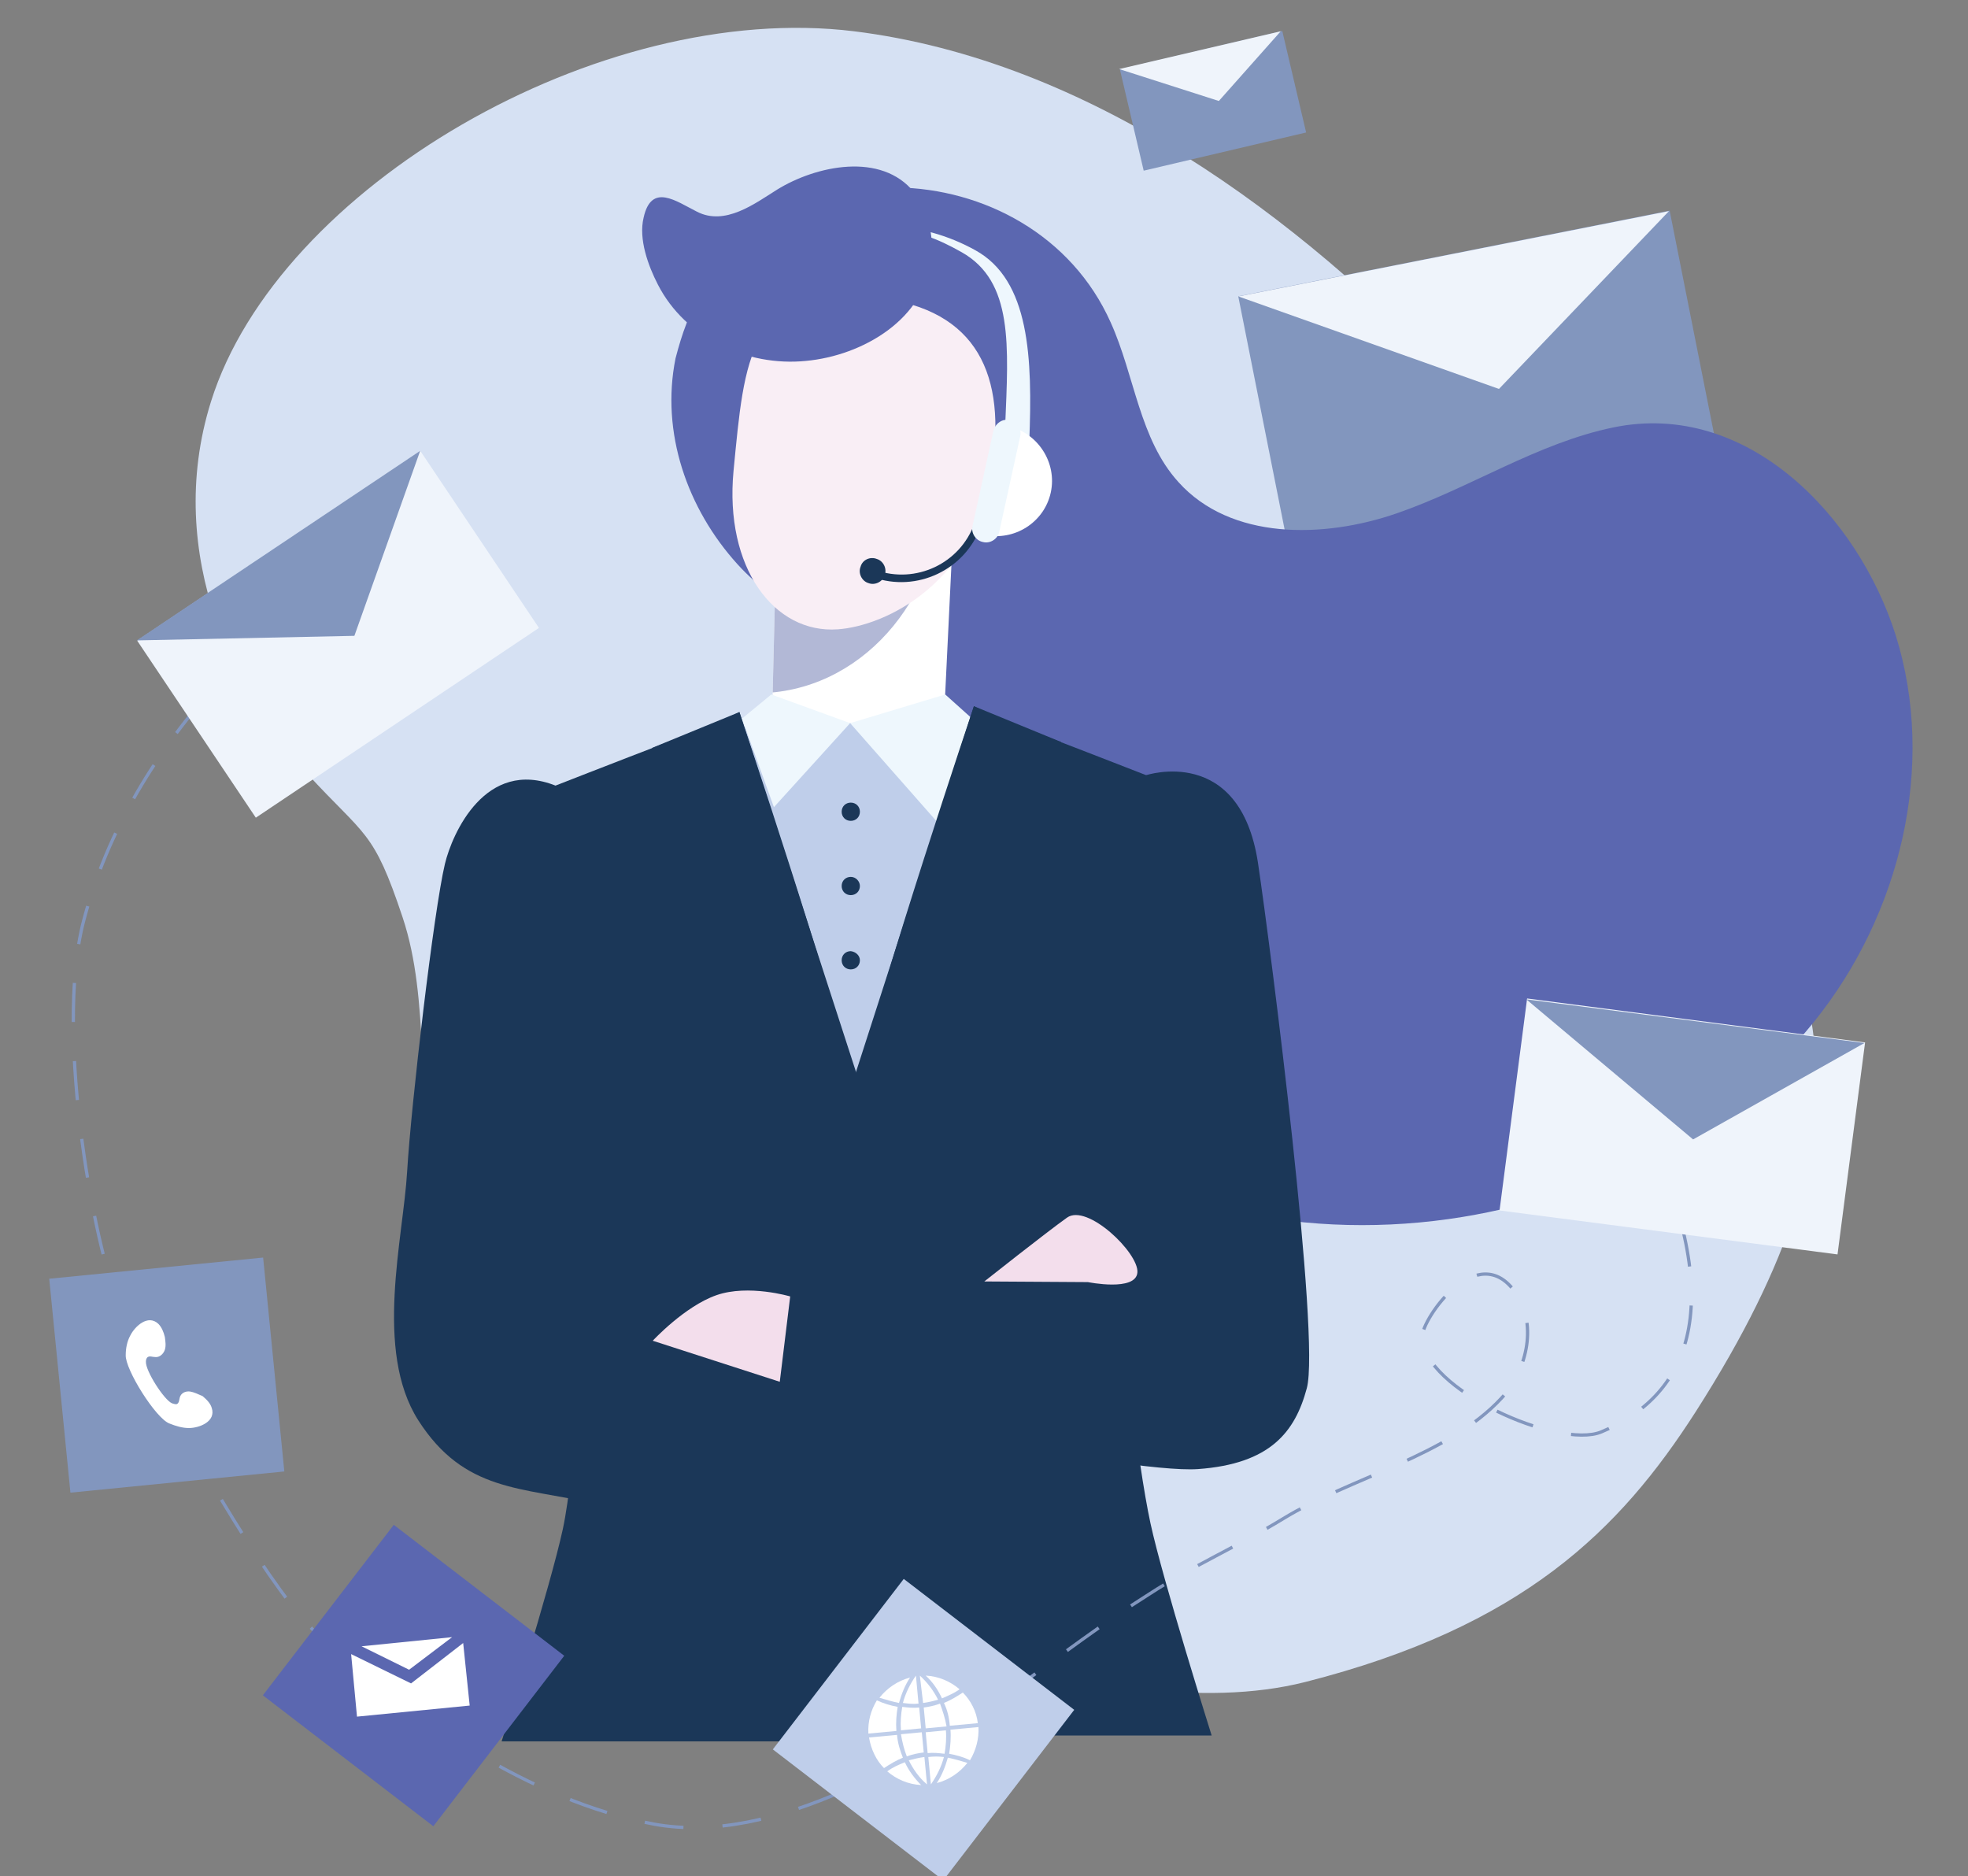
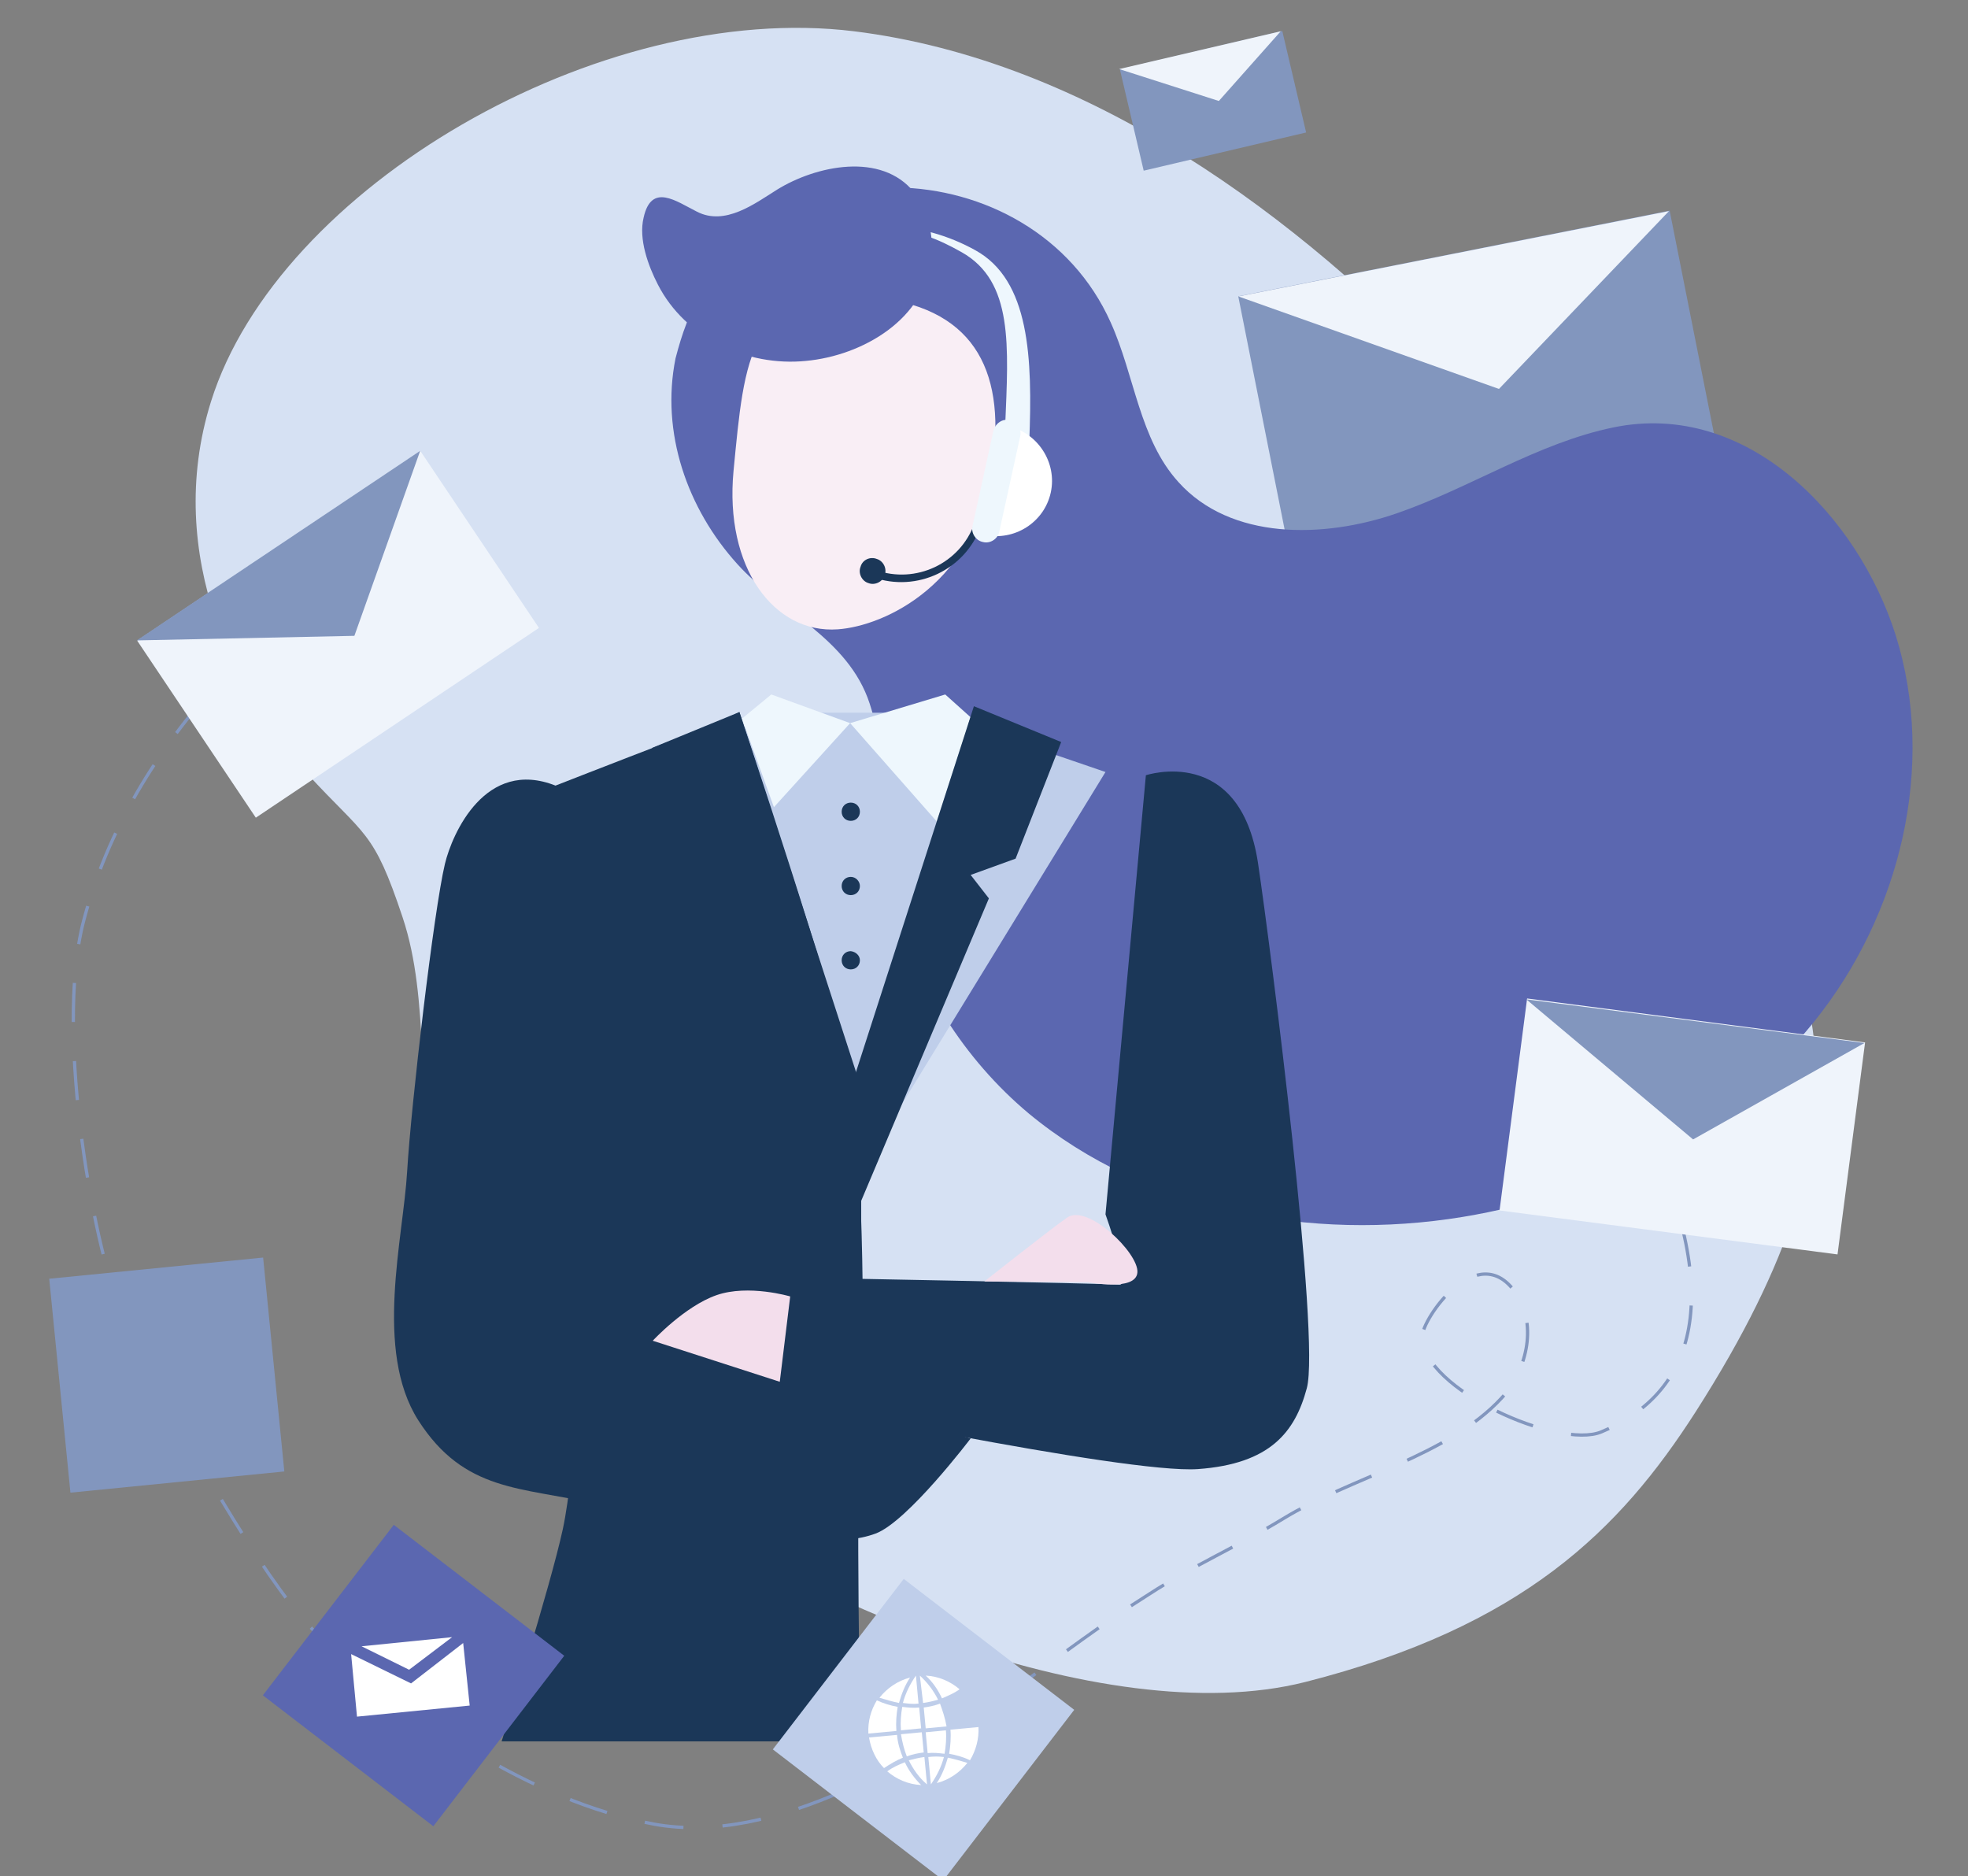
<svg xmlns="http://www.w3.org/2000/svg" xmlns:xlink="http://www.w3.org/1999/xlink" id="Layer_1" x="0px" y="0px" viewBox="0 0 302.1 288" style="enable-background:new 0 0 302.1 288;" xml:space="preserve">
  <rect x="0" y="0" width="302.1" height="288" fill="#808080" stroke="none" />
  <style type="text/css">	.st0{fill:#D6E1F3;}	.st1{fill:#8296BE;}	.st2{fill:#EFF4FB;}	.st3{fill:#5B67B0;}	.st4{fill:#BFCEEA;}	.st5{fill:#1B3758;}	.st6{clip-path:url(#SVGID_00000084501470659765313500000009088101522495148429_);fill:#B2B8D6;}	.st7{fill:#F9EEF5;}	.st8{fill:#EEF7FD;}	.st9{fill:#FFFFFF;}	.st10{fill:#F3DEEC;}	.st11{fill:none;stroke:#8296BE;stroke-width:0.5;stroke-miterlimit:10;stroke-dasharray:6,6;}</style>
  <g>
    <path class="st0" d="M131.1,4.8c71.9,8.9,129.2,95.4,137,119.8c8.6,26.9,22.4,44.9-7.8,92.1c-11.6,18.1-26.5,33-60,41.5  c-31,7.8-80.7-13.2-105.3-33.3c-13.5-11.1-23.4-26.5-27.8-43.2c-3.5-13.3-1.1-28-5.4-40.9c-4.5-13.5-5.7-12.3-14.7-22.1  c-10.4-11.4-22.2-33.2-14.7-57.1C42.7,28.8,92,0,131.1,4.8z" />
    <g>
      <rect x="193.5" y="38.6" transform="matrix(0.981 -0.195 0.195 0.981 -7.269 45.349)" class="st1" width="67.5" height="42.2" />
      <polygon class="st2" points="230.1,59.7 190.1,45.5 256.2,32.4   " />
    </g>
    <g>
      <rect x="173.3" y="7.5" transform="matrix(0.974 -0.229 0.229 0.974 1.389 42.995)" class="st1" width="25.6" height="16" />
      <polygon class="st2" points="187.1,15.5 171.8,10.6 196.6,4.8   " />
    </g>
    <g>
      <path class="st3" d="M105.4,49.6c11-28.5,53.1-27,65.1-0.1c3.7,8.2,4.4,17.9,10.4,24.5c8,8.9,22.2,8.7,33.5,4.8   c11.3-3.9,21.6-10.8,33.3-13.2c20.5-4.2,37.5,13.6,43.3,31.9c6.3,20.1,0.7,42.9-12.5,59.3c-13.2,16.4-33.2,26.6-54,30   c-23.2,3.8-48.5-0.9-66.6-15.9c-9.9-8.3-17.2-19.8-20.4-32.3c-2.6-9.9-0.8-20.9-4-30.6c-3.3-10.1-13.7-14.1-20.3-21.4   c-7.7-8.5-11.8-20.2-9.5-31.6C104.2,53.1,104.7,51.4,105.4,49.6z" />
      <g>
        <g>
          <g>
            <polyline class="st4" points="104.7,116.8 118.3,109.4 143.1,109.4 169.7,118.5 132,180 104.7,118.1      " />
            <g>
              <path class="st5" d="M132,124.6c0,0.8-0.6,1.4-1.4,1.4c-0.8,0-1.4-0.6-1.4-1.4c0-0.8,0.6-1.4,1.4-1.4       C131.4,123.2,132,123.8,132,124.6z" />
              <path class="st5" d="M132,136c0,0.8-0.6,1.4-1.4,1.4c-0.8,0-1.4-0.6-1.4-1.4c0-0.8,0.6-1.4,1.4-1.4       C131.4,134.6,132,135.3,132,136z" />
              <path class="st5" d="M132,147.4c0,0.8-0.6,1.4-1.4,1.4c-0.8,0-1.4-0.6-1.4-1.4c0-0.8,0.6-1.4,1.4-1.4       C131.4,146.1,132,146.7,132,147.4z" />
            </g>
          </g>
          <g>
            <g>
              <defs>
-                 <path id="SVGID_1_" d="M119.2,82.1l-0.7,28.7c7.9,0.5,2.9-0.4,12,0.2c6.2,0.4,8.2-0.6,14.4-0.5l1.8-37.2L119.2,82.1z" />
-               </defs>
+                 </defs>
              <use xlink:href="#SVGID_1_" style="overflow:visible;fill:#FFFFFF;" />
              <clipPath id="SVGID_00000140715354132469855370000008384244748981856679_">
                <use xlink:href="#SVGID_1_" style="overflow:visible;" />
              </clipPath>
              <path style="clip-path:url(#SVGID_00000140715354132469855370000008384244748981856679_);fill:#B2B8D6;" d="M144.5,74.9       c0,17.4-12.7,31.5-28.3,31.5c-15.6,0-28.3-14.1-28.3-31.5c0-17.4,12.7-31.5,28.3-31.5C131.8,43.4,144.5,57.5,144.5,74.9z" />
            </g>
            <path class="st7" d="M112.6,72.3c-1.4,14.8,6.2,25,16,24.3c7.2-0.5,21.4-7,23.8-25.5c2-14.7-3.3-24.2-18.9-25.5      C114.9,44.1,114.3,54.8,112.6,72.3z" />
            <polygon class="st8" points="113.9,110.3 118.8,123.9 130.5,111 118.4,106.6      " />
            <polygon class="st8" points="149,110.1 143.8,126.1 130.5,111 145.1,106.6      " />
            <g>
              <path class="st8" d="M158,67.8l-3.7-2.4c0.5-12.3,1.3-22.2-6.7-26.7c-7.6-4.3-12.4-4.5-23.7-0.9l-3,1.2       c9.8-6.2,20.7-5.1,28.8-0.6C158.1,43,158.5,55,158,67.8z" />
              <g>
                <g>
                  <path class="st5" d="M134,88.6c6.7,2.4,14.2-1.1,16.6-7.9l-1-0.4c-2.2,6.2-9,9.4-15.2,7.2L134,88.6z" />
                  <path class="st5" d="M132.1,87c-0.4,1,0.2,2.2,1.2,2.5c1,0.4,2.2-0.2,2.5-1.2c0.4-1-0.2-2.2-1.2-2.5         C133.6,85.4,132.4,85.9,132.1,87z" />
                </g>
                <g>
                  <path class="st9" d="M154.7,65.4c-0.1,0-0.3-0.1-0.4-0.1L150.7,82c0.1,0,0.3,0.1,0.4,0.1c4.6,1,9.2-1.9,10.2-6.5         C162.3,71,159.3,66.4,154.7,65.4z" />
                  <path class="st8" d="M153.4,81.6c-0.2,1.1-1.4,1.9-2.5,1.6l0,0c-1.1-0.2-1.9-1.4-1.6-2.5l3.2-14.6c0.3-1.1,1.4-1.9,2.5-1.6         l0,0c1.1,0.2,1.9,1.4,1.6,2.5L153.4,81.6z" />
                </g>
              </g>
            </g>
            <path class="st3" d="M119.3,29.1c-3.5,2.2-8,5.6-12.3,3.4c-3.2-1.6-7-4.5-8.2,0.9c-0.8,3.3,0.7,7.4,2.2,10.3      c4.2,8.2,13.7,12.6,22.7,11.7c8.7-0.8,18.4-6.4,19.3-15.9c0.3-3.4-0.5-7.2-2.7-10C135.3,23.3,125.3,25.4,119.3,29.1z" />
          </g>
        </g>
        <g>
-           <path class="st5" d="M186,266.4c0,0-7.5-23.8-9.4-32.6c-1.9-8.8-5.3-34.2-3.6-45.2c1.7-10.9,6.3-68.3,6.3-68.3s-11-4.3-19.6-7.6     c-8.5-3.3-10.2-4.3-10.2-4.3s-14.9,44.4-16.9,54.9c-1.9,10.5-2.5,39.2-1.7,52.2c0.8,13,0,50.9,0,50.9H186z" />
          <path class="st5" d="M77,267.3c0,0,7.5-23.8,9.4-32.6c1.9-8.8,3.7-34.5,2.1-45.5c-1.7-10.9-4.8-68-4.8-68s11-4.3,19.6-7.6     c8.5-3.3,10.2-4.3,10.2-4.3s14.9,44.4,16.9,54.9c1.9,10.5,2.5,39.2,1.7,52.2c-0.8,13,0,50.9,0,50.9H77z" />
          <path class="st5" d="M175.9,119c0,0,14.4-4.8,17.2,13.4c2,13.4,9.6,73,7.5,80.7c-1.8,6.7-5.6,11.6-16.7,12.4     c-11.1,0.8-65.5-10.8-65.5-10.8l3.5-18.6c0,0,48,0.9,49.9,1.1c1.9,0.3-2.1-10.8-2.1-10.8L175.9,119z" />
          <path class="st5" d="M149,220.8c0,0-9.7,12.8-14.6,14.6c-10.2,3.8-34.8-2.7-43.2-4.6c-11.1-2.6-19.9-1.7-27-12.8     c-6.8-10.7-2.3-27.9-1.7-38.2c0.6-10.2,4.1-40.1,5.8-47.2c1.1-4.6,6.2-16.3,17-12c6.6,2.6,7.3,63.1,7.3,63.1s-1.4,9.7-2.2,15     c-0.7,4.4,4.4,4.9,6.9,6.3C99.8,206.4,149,220.8,149,220.8z" />
          <path class="st10" d="M121.3,199c0,0-6.4-1.9-11.3-0.2c-4.9,1.7-9.8,7-9.8,7l19.5,6.3L121.3,199z" />
          <path class="st10" d="M167,196.8c0,0,7.4,1.5,7.6-1.5c0.2-3-7.7-10.6-10.8-8.4c-3.1,2.2-12.7,9.8-12.7,9.8L167,196.8z" />
          <polygon class="st5" points="130.9,187.4 151.8,137.9 149,134.3 155.9,131.8 162.9,113.9 149.5,108.4 130.9,166.1     " />
          <polygon class="st5" points="132.2,188.3 111.3,138.8 114.1,135.2 107.2,132.7 100.1,114.8 113.5,109.3 132.2,167     " />
        </g>
      </g>
    </g>
    <g>
      <path class="st11" d="M68,77.9C43.5,91.4,20,113.6,12.8,141.5c-4.5,17.4,1.8,51.8,6.4,61.3c11,22.6,23.5,42.5,29.3,47.8   c14.5,13,32.7,25.8,51.9,29.4c18.4,3.4,40.8-10.1,55.7-21c6.7-4.9,13.3-9.9,20.3-14.3c6.6-4.3,13.9-7.5,20.6-11.6   c10.3-6.3,25.3-9.6,33.5-18.5c3.6-3.9,5.7-10.9,2.2-16.1c-5.8-8.5-14.4,3.9-14.4,6.7c0.1,8.1,21,17.3,27.5,14.6   c12.7-5.3,20-18.1,7-46.4" />
      <g>
        <rect x="25.7" y="81" transform="matrix(0.831 -0.557 0.557 0.831 -45.417 45.343)" class="st2" width="52.3" height="32.7" />
        <polygon class="st1" points="54.4,97.6 21,98.3 64.5,69.2    " />
      </g>
      <g>
        <rect x="241.8" y="146.8" transform="matrix(0.129 -0.992 0.992 0.129 53.371 406.731)" class="st2" width="32.8" height="52.3" />
        <polygon class="st1" points="259.9,174.9 234.3,153.4 286.2,160.1    " />
      </g>
      <g>
        <rect x="9.1" y="194.6" transform="matrix(0.995 -9.857536e-02 9.857536e-02 0.995 -20.68 3.554)" class="st1" width="33" height="33" />
-         <path id="XMLID_47_" class="st9" d="M29.2,213.6c-0.7-0.1-1.4,0.2-1.6,0.9c-0.1,0.4-0.1,0.8-0.4,1c-0.2,0.1-0.5,0-0.8-0.1    c-1.2-0.5-4.1-5-4-6.4c0-0.3,0.1-0.6,0.3-0.7c0.3-0.2,0.7,0,1.1,0c0.7,0.1,1.3-0.5,1.5-1.1c0.2-0.6,0.1-1.3,0-2    c-0.2-0.8-0.5-1.5-1-2c-1.6-1.5-3.6,0.4-4.3,1.8c-0.5,0.9-0.7,2-0.7,3c-0.1,2.2,4.6,9.7,6.7,10.5c1,0.4,2,0.7,3,0.7    c1.6,0,4.2-1,3.5-3.1c-0.2-0.7-0.8-1.3-1.4-1.8C30.4,214,29.8,213.7,29.2,213.6z" />
      </g>
      <g>
        <rect x="47" y="240.8" transform="matrix(0.609 -0.793 0.793 0.609 -179.228 150.851)" class="st3" width="33" height="33" />
        <g>
          <g>
            <polygon class="st9" points="69.4,251.3 55.5,252.7 62.8,256.3      " />
            <polygon class="st9" points="63.1,258.4 53.9,253.9 54.8,263.5 72.1,261.8 71.1,252.2      " />
          </g>
        </g>
      </g>
      <g>
        <rect x="125.3" y="249.1" transform="matrix(0.609 -0.793 0.793 0.609 -155.21 216.189)" class="st4" width="33" height="33" />
        <g>
          <g>
            <path id="XMLID_00000019670219888510392670000003606832058892652419_" class="st9" d="M133.3,266.1l4.3-0.4      c-0.1-1.3,0-2.5,0.2-3.7c-1.1-0.2-2.1-0.5-3.2-1C133.7,262.5,133.2,264.2,133.3,266.1z" />
            <path id="XMLID_00000012447870722982671730000013511028964001947047_" class="st9" d="M137.7,266.3l-4.3,0.4      c0.3,1.8,1.1,3.5,2.3,4.7c0.9-0.6,1.9-1.2,2.9-1.6C138.2,268.8,137.8,267.6,137.7,266.3z" />
            <path id="XMLID_00000058582950407577545270000002839142978722557586_" class="st9" d="M141.5,265.9l-3.2,0.3      c0.2,1.2,0.5,2.4,0.9,3.4c0.8-0.3,1.7-0.5,2.6-0.6L141.5,265.9z" />
            <path id="XMLID_00000163059608640566555300000009172069491548368818_" class="st9" d="M141.4,265.3l-0.3-3.2      c-0.9,0.1-1.8,0-2.6-0.1c-0.2,1.2-0.3,2.3-0.2,3.6L141.4,265.3z" />
-             <path id="XMLID_00000175312295737444357780000003816086246413589143_" class="st9" d="M141.9,269.7c-0.8,0.1-1.6,0.3-2.4,0.5      c0.7,1.4,1.6,2.7,2.8,3.7L141.9,269.7z" />
+             <path id="XMLID_00000175312295737444357780000003816086246413589143_" class="st9" d="M141.9,269.7c-0.8,0.1-1.6,0.3-2.4,0.5      c0.7,1.4,1.6,2.7,2.8,3.7z" />
            <path id="XMLID_00000125592130632459227920000008418243592584002944_" class="st9" d="M144.3,261.5c-0.8,0.3-1.7,0.5-2.5,0.6      l0.3,3.2l3.2-0.3C145.1,263.8,144.7,262.6,144.3,261.5z" />
            <path id="XMLID_00000006709692511915394080000007550691961848889223_" class="st9" d="M141.7,261.4c0.8-0.1,1.6-0.3,2.3-0.5      c-0.7-1.4-1.6-2.6-2.8-3.7L141.7,261.4L141.7,261.4z" />
            <path id="XMLID_00000057844345302313275940000007074915738398375064_" class="st9" d="M141,261.5l-0.4-4.3      c-0.9,1.3-1.6,2.7-2,4.2C139.4,261.5,140.2,261.6,141,261.5z" />
            <path id="XMLID_00000100379163830278846080000011026759483993086875_" class="st9" d="M138,261.4c0.4-1.4,0.9-2.7,1.7-3.9      c-1.9,0.5-3.5,1.6-4.7,3.1C136,260.9,137,261.2,138,261.4z" />
            <path id="XMLID_00000040557003544708060080000009940033704508276924_" class="st9" d="M138.9,270.5c-1,0.4-1.9,0.8-2.7,1.4      c1.4,1.2,3.2,2,5.2,2.1C140.4,273,139.5,271.8,138.9,270.5z" />
            <path id="XMLID_00000044881082524431619190000002461825858669333678_" class="st9" d="M142.5,269.7l0.4,4.2      c0.9-1.3,1.6-2.7,2-4.2C144.1,269.6,143.3,269.6,142.5,269.7z" />
            <path id="XMLID_00000069394005321065867630000011271979512540607670_" class="st9" d="M145.5,269.8c-0.4,1.4-0.9,2.7-1.7,3.9      c1.9-0.5,3.5-1.6,4.7-3.1C147.5,270.3,146.5,270,145.5,269.8z" />
            <path id="XMLID_00000003798360880014682030000016917177708257210014_" class="st9" d="M144.6,260.7c0.9-0.4,1.9-0.8,2.7-1.4      c-1.4-1.2-3.2-2-5.2-2.1C143.2,258.2,144,259.4,144.6,260.7z" />
            <path id="XMLID_00000083090972029728894550000005425507410257066891_" class="st9" d="M142.1,265.9l0.3,3.2      c0.9-0.1,1.7,0,2.6,0.1c0.2-1.2,0.3-2.4,0.2-3.6L142.1,265.9L142.1,265.9z" />
            <path id="XMLID_00000170279308368400362870000004401733512456725146_" class="st9" d="M150.2,265.1l-4.3,0.4      c0.1,1.2,0,2.5-0.2,3.7c1.1,0.2,2.2,0.5,3.2,1C149.8,268.7,150.3,266.9,150.2,265.1z" />
-             <path id="XMLID_00000126296763928407968580000003767606849093070501_" class="st9" d="M145.8,264.9l4.3-0.4      c-0.2-1.8-1.1-3.5-2.3-4.7c-0.9,0.6-1.9,1.2-2.9,1.6C145.4,262.4,145.7,263.6,145.8,264.9z" />
          </g>
        </g>
      </g>
    </g>
  </g>
</svg>